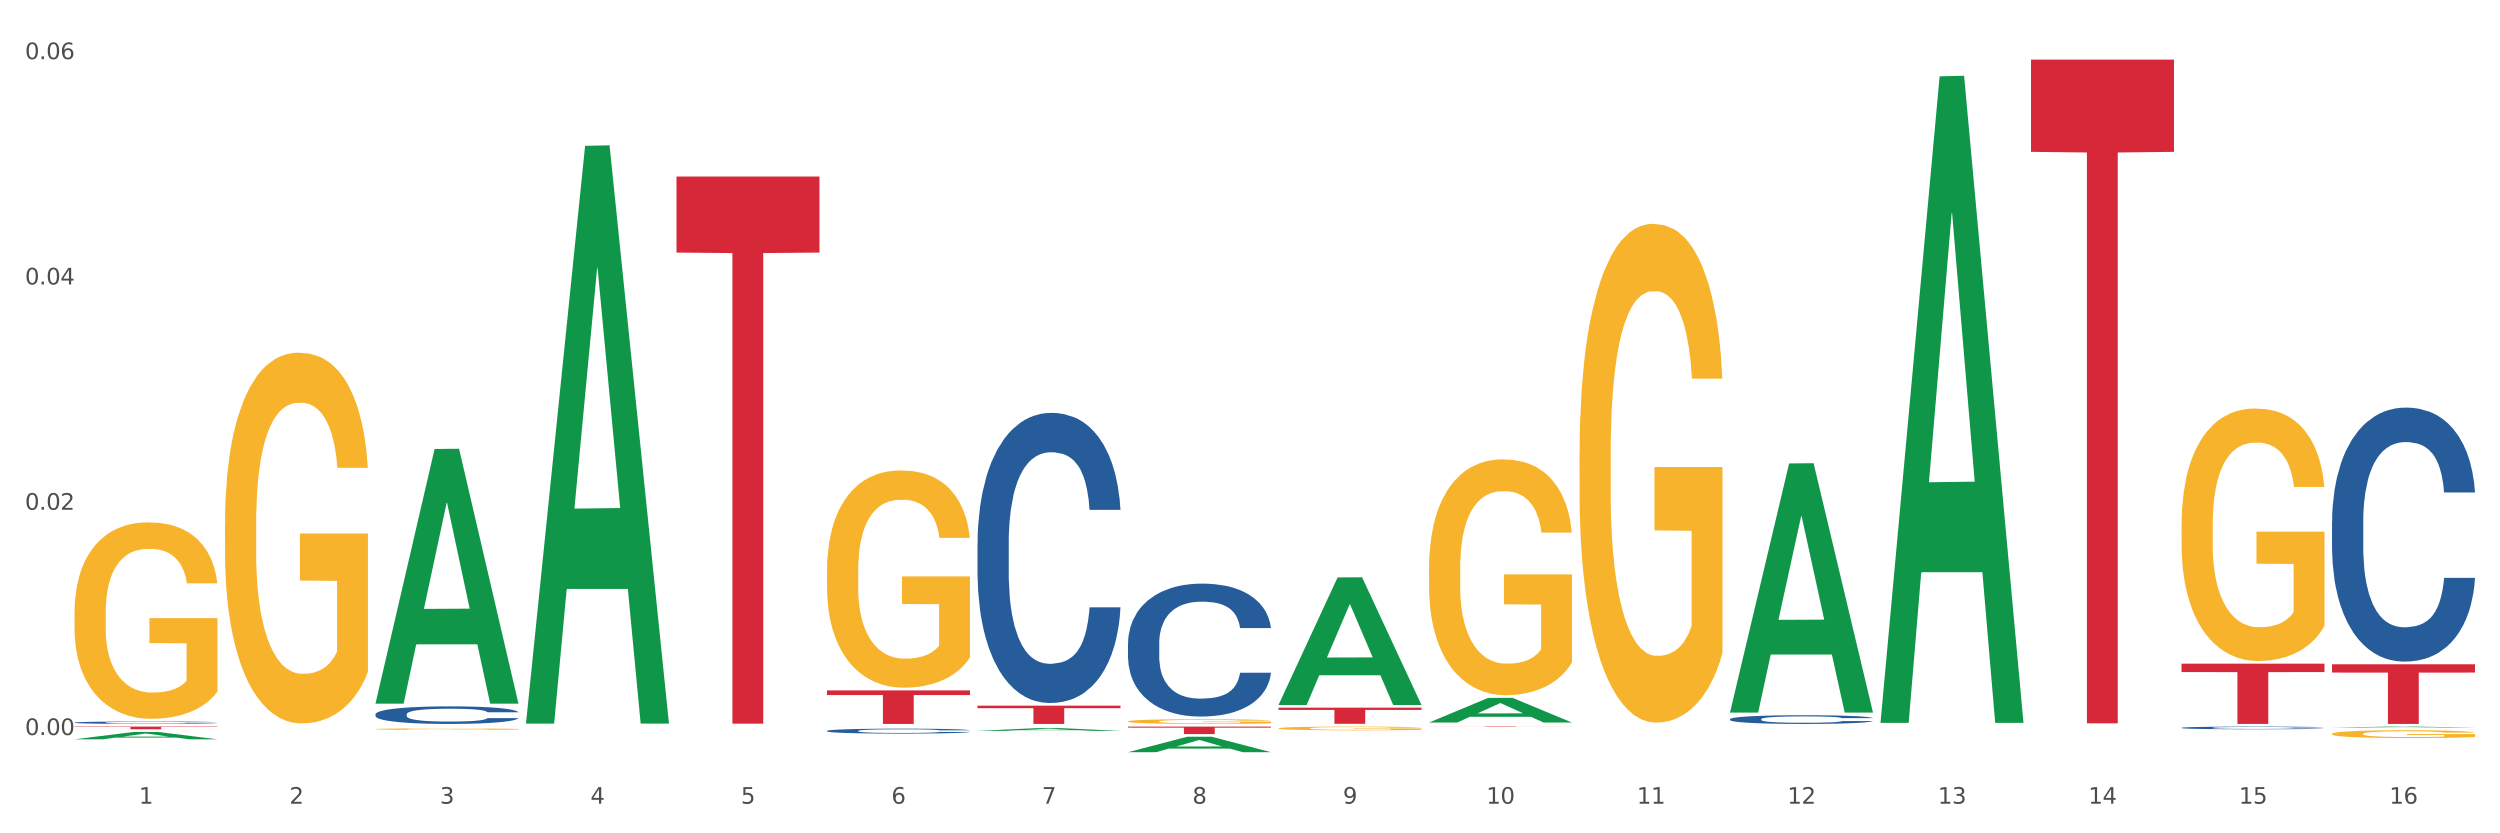
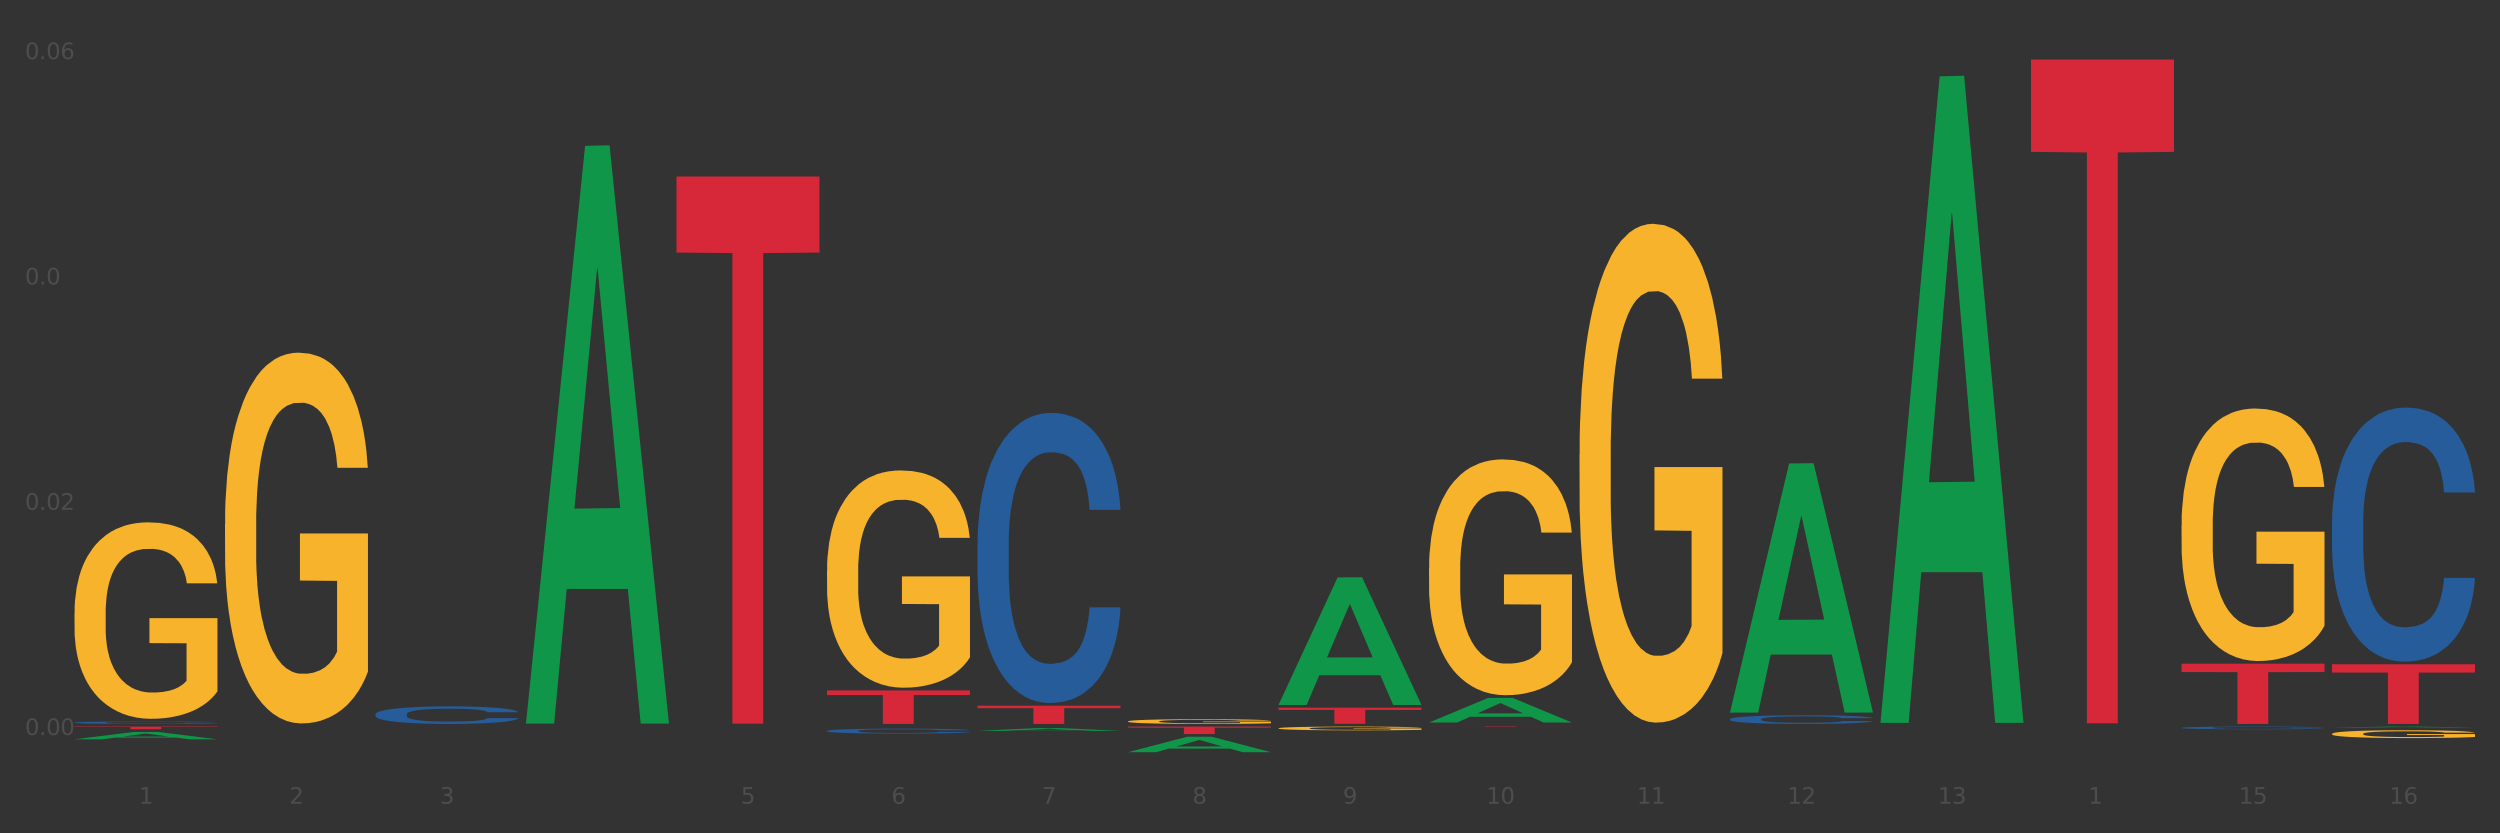
<svg xmlns="http://www.w3.org/2000/svg" xmlns:xlink="http://www.w3.org/1999/xlink" width="1080pt" height="360pt" viewBox="0 0 1080 360" version="1.1">
  <rect x="0" y="0" width="1080" height="360" fill="#333333" stroke="none" />
  <defs>
    <style type="text/css">*{stroke-linejoin: round; stroke-linecap: butt}</style>
  </defs>
  <g id="figure_1">
    <g id="patch_1">
-       <path d="M 0 360  L 1080 360  L 1080 0  L 0 0  z " style="fill: #ffffff; stroke: #ffffff; stroke-linejoin: miter" />
-     </g>
+       </g>
    <g id="axes_1">
      <g id="matplotlib.axis_1">
        <g id="xtick_1">
          <g id="text_1">
            <g style="fill: #4d4d4d" transform="translate(60.004 347.204) scale(0.096 -0.096)">
              <defs>
                <path id="DejaVuSans-31" d="M 794 531  L 1825 531  L 1825 4091  L 703 3866  L 703 4441  L 1819 4666  L 2450 4666  L 2450 531  L 3481 531  L 3481 0  L 794 0  L 794 531  z " transform="scale(0.016)" />
              </defs>
              <use xlink:href="#DejaVuSans-31" />
            </g>
          </g>
        </g>
        <g id="xtick_2">
          <g id="text_2">
            <g style="fill: #4d4d4d" transform="translate(125.021 347.204) scale(0.096 -0.096)">
              <defs>
                <path id="DejaVuSans-32" d="M 1228 531  L 3431 531  L 3431 0  L 469 0  L 469 531  Q 828 903 1448 1529  Q 2069 2156 2228 2338  Q 2531 2678 2651 2914  Q 2772 3150 2772 3378  Q 2772 3750 2511 3984  Q 2250 4219 1831 4219  Q 1534 4219 1204 4116  Q 875 4013 500 3803  L 500 4441  Q 881 4594 1212 4672  Q 1544 4750 1819 4750  Q 2544 4750 2975 4387  Q 3406 4025 3406 3419  Q 3406 3131 3298 2873  Q 3191 2616 2906 2266  Q 2828 2175 2409 1742  Q 1991 1309 1228 531  z " transform="scale(0.016)" />
              </defs>
              <use xlink:href="#DejaVuSans-32" />
            </g>
          </g>
        </g>
        <g id="xtick_3">
          <g id="text_3">
            <g style="fill: #4d4d4d" transform="translate(190.039 347.204) scale(0.096 -0.096)">
              <defs>
                <path id="DejaVuSans-33" d="M 2597 2516  Q 3050 2419 3304 2112  Q 3559 1806 3559 1356  Q 3559 666 3084 287  Q 2609 -91 1734 -91  Q 1441 -91 1130 -33  Q 819 25 488 141  L 488 750  Q 750 597 1062 519  Q 1375 441 1716 441  Q 2309 441 2620 675  Q 2931 909 2931 1356  Q 2931 1769 2642 2001  Q 2353 2234 1838 2234  L 1294 2234  L 1294 2753  L 1863 2753  Q 2328 2753 2575 2939  Q 2822 3125 2822 3475  Q 2822 3834 2567 4026  Q 2313 4219 1838 4219  Q 1578 4219 1281 4162  Q 984 4106 628 3988  L 628 4550  Q 988 4650 1302 4700  Q 1616 4750 1894 4750  Q 2613 4750 3031 4423  Q 3450 4097 3450 3541  Q 3450 3153 3228 2886  Q 3006 2619 2597 2516  z " transform="scale(0.016)" />
              </defs>
              <use xlink:href="#DejaVuSans-33" />
            </g>
          </g>
        </g>
        <g id="xtick_4">
          <g id="text_4">
            <g style="fill: #4d4d4d" transform="translate(255.056 347.204) scale(0.096 -0.096)">
              <defs>
-                 <path id="DejaVuSans-34" d="M 2419 4116  L 825 1625  L 2419 1625  L 2419 4116  z M 2253 4666  L 3047 4666  L 3047 1625  L 3713 1625  L 3713 1100  L 3047 1100  L 3047 0  L 2419 0  L 2419 1100  L 313 1100  L 313 1709  L 2253 4666  z " transform="scale(0.016)" />
-               </defs>
+                 </defs>
              <use xlink:href="#DejaVuSans-34" />
            </g>
          </g>
        </g>
        <g id="xtick_5">
          <g id="text_5">
            <g style="fill: #4d4d4d" transform="translate(320.073 347.204) scale(0.096 -0.096)">
              <defs>
                <path id="DejaVuSans-35" d="M 691 4666  L 3169 4666  L 3169 4134  L 1269 4134  L 1269 2991  Q 1406 3038 1543 3061  Q 1681 3084 1819 3084  Q 2600 3084 3056 2656  Q 3513 2228 3513 1497  Q 3513 744 3044 326  Q 2575 -91 1722 -91  Q 1428 -91 1123 -41  Q 819 9 494 109  L 494 744  Q 775 591 1075 516  Q 1375 441 1709 441  Q 2250 441 2565 725  Q 2881 1009 2881 1497  Q 2881 1984 2565 2268  Q 2250 2553 1709 2553  Q 1456 2553 1204 2497  Q 953 2441 691 2322  L 691 4666  z " transform="scale(0.016)" />
              </defs>
              <use xlink:href="#DejaVuSans-35" />
            </g>
          </g>
        </g>
        <g id="xtick_6">
          <g id="text_6">
            <g style="fill: #4d4d4d" transform="translate(385.09 347.204) scale(0.096 -0.096)">
              <defs>
                <path id="DejaVuSans-36" d="M 2113 2584  Q 1688 2584 1439 2293  Q 1191 2003 1191 1497  Q 1191 994 1439 701  Q 1688 409 2113 409  Q 2538 409 2786 701  Q 3034 994 3034 1497  Q 3034 2003 2786 2293  Q 2538 2584 2113 2584  z M 3366 4563  L 3366 3988  Q 3128 4100 2886 4159  Q 2644 4219 2406 4219  Q 1781 4219 1451 3797  Q 1122 3375 1075 2522  Q 1259 2794 1537 2939  Q 1816 3084 2150 3084  Q 2853 3084 3261 2657  Q 3669 2231 3669 1497  Q 3669 778 3244 343  Q 2819 -91 2113 -91  Q 1303 -91 875 529  Q 447 1150 447 2328  Q 447 3434 972 4092  Q 1497 4750 2381 4750  Q 2619 4750 2861 4703  Q 3103 4656 3366 4563  z " transform="scale(0.016)" />
              </defs>
              <use xlink:href="#DejaVuSans-36" />
            </g>
          </g>
        </g>
        <g id="xtick_7">
          <g id="text_7">
            <g style="fill: #4d4d4d" transform="translate(450.108 347.204) scale(0.096 -0.096)">
              <defs>
                <path id="DejaVuSans-37" d="M 525 4666  L 3525 4666  L 3525 4397  L 1831 0  L 1172 0  L 2766 4134  L 525 4134  L 525 4666  z " transform="scale(0.016)" />
              </defs>
              <use xlink:href="#DejaVuSans-37" />
            </g>
          </g>
        </g>
        <g id="xtick_8">
          <g id="text_8">
            <g style="fill: #4d4d4d" transform="translate(515.125 347.204) scale(0.096 -0.096)">
              <defs>
                <path id="DejaVuSans-38" d="M 2034 2216  Q 1584 2216 1326 1975  Q 1069 1734 1069 1313  Q 1069 891 1326 650  Q 1584 409 2034 409  Q 2484 409 2743 651  Q 3003 894 3003 1313  Q 3003 1734 2745 1975  Q 2488 2216 2034 2216  z M 1403 2484  Q 997 2584 770 2862  Q 544 3141 544 3541  Q 544 4100 942 4425  Q 1341 4750 2034 4750  Q 2731 4750 3128 4425  Q 3525 4100 3525 3541  Q 3525 3141 3298 2862  Q 3072 2584 2669 2484  Q 3125 2378 3379 2068  Q 3634 1759 3634 1313  Q 3634 634 3220 271  Q 2806 -91 2034 -91  Q 1263 -91 848 271  Q 434 634 434 1313  Q 434 1759 690 2068  Q 947 2378 1403 2484  z M 1172 3481  Q 1172 3119 1398 2916  Q 1625 2713 2034 2713  Q 2441 2713 2670 2916  Q 2900 3119 2900 3481  Q 2900 3844 2670 4047  Q 2441 4250 2034 4250  Q 1625 4250 1398 4047  Q 1172 3844 1172 3481  z " transform="scale(0.016)" />
              </defs>
              <use xlink:href="#DejaVuSans-38" />
            </g>
          </g>
        </g>
        <g id="xtick_9">
          <g id="text_9">
            <g style="fill: #4d4d4d" transform="translate(580.142 347.204) scale(0.096 -0.096)">
              <defs>
                <path id="DejaVuSans-39" d="M 703 97  L 703 672  Q 941 559 1184 500  Q 1428 441 1663 441  Q 2288 441 2617 861  Q 2947 1281 2994 2138  Q 2813 1869 2534 1725  Q 2256 1581 1919 1581  Q 1219 1581 811 2004  Q 403 2428 403 3163  Q 403 3881 828 4315  Q 1253 4750 1959 4750  Q 2769 4750 3195 4129  Q 3622 3509 3622 2328  Q 3622 1225 3098 567  Q 2575 -91 1691 -91  Q 1453 -91 1209 -44  Q 966 3 703 97  z M 1959 2075  Q 2384 2075 2632 2365  Q 2881 2656 2881 3163  Q 2881 3666 2632 3958  Q 2384 4250 1959 4250  Q 1534 4250 1286 3958  Q 1038 3666 1038 3163  Q 1038 2656 1286 2365  Q 1534 2075 1959 2075  z " transform="scale(0.016)" />
              </defs>
              <use xlink:href="#DejaVuSans-39" />
            </g>
          </g>
        </g>
        <g id="xtick_10">
          <g id="text_10">
            <g style="fill: #4d4d4d" transform="translate(642.105 347.204) scale(0.096 -0.096)">
              <defs>
                <path id="DejaVuSans-30" d="M 2034 4250  Q 1547 4250 1301 3770  Q 1056 3291 1056 2328  Q 1056 1369 1301 889  Q 1547 409 2034 409  Q 2525 409 2770 889  Q 3016 1369 3016 2328  Q 3016 3291 2770 3770  Q 2525 4250 2034 4250  z M 2034 4750  Q 2819 4750 3233 4129  Q 3647 3509 3647 2328  Q 3647 1150 3233 529  Q 2819 -91 2034 -91  Q 1250 -91 836 529  Q 422 1150 422 2328  Q 422 3509 836 4129  Q 1250 4750 2034 4750  z " transform="scale(0.016)" />
              </defs>
              <use xlink:href="#DejaVuSans-31" />
              <use xlink:href="#DejaVuSans-30" transform="translate(63.623 0)" />
            </g>
          </g>
        </g>
        <g id="xtick_11">
          <g id="text_11">
            <g style="fill: #4d4d4d" transform="translate(707.123 347.204) scale(0.096 -0.096)">
              <use xlink:href="#DejaVuSans-31" />
              <use xlink:href="#DejaVuSans-31" transform="translate(63.623 0)" />
            </g>
          </g>
        </g>
        <g id="xtick_12">
          <g id="text_12">
            <g style="fill: #4d4d4d" transform="translate(772.14 347.204) scale(0.096 -0.096)">
              <use xlink:href="#DejaVuSans-31" />
              <use xlink:href="#DejaVuSans-32" transform="translate(63.623 0)" />
            </g>
          </g>
        </g>
        <g id="xtick_13">
          <g id="text_13">
            <g style="fill: #4d4d4d" transform="translate(837.157 347.204) scale(0.096 -0.096)">
              <use xlink:href="#DejaVuSans-31" />
              <use xlink:href="#DejaVuSans-33" transform="translate(63.623 0)" />
            </g>
          </g>
        </g>
        <g id="xtick_14">
          <g id="text_14">
            <g style="fill: #4d4d4d" transform="translate(902.174 347.204) scale(0.096 -0.096)">
              <use xlink:href="#DejaVuSans-31" />
              <use xlink:href="#DejaVuSans-34" transform="translate(63.623 0)" />
            </g>
          </g>
        </g>
        <g id="xtick_15">
          <g id="text_15">
            <g style="fill: #4d4d4d" transform="translate(967.192 347.204) scale(0.096 -0.096)">
              <use xlink:href="#DejaVuSans-31" />
              <use xlink:href="#DejaVuSans-35" transform="translate(63.623 0)" />
            </g>
          </g>
        </g>
        <g id="xtick_16">
          <g id="text_16">
            <g style="fill: #4d4d4d" transform="translate(1032.209 347.204) scale(0.096 -0.096)">
              <use xlink:href="#DejaVuSans-31" />
              <use xlink:href="#DejaVuSans-36" transform="translate(63.623 0)" />
            </g>
          </g>
        </g>
        <g id="xtick_17" />
        <g id="xtick_18" />
        <g id="xtick_19" />
        <g id="xtick_20" />
        <g id="xtick_21" />
        <g id="xtick_22" />
        <g id="xtick_23" />
        <g id="xtick_24" />
        <g id="xtick_25" />
        <g id="xtick_26" />
        <g id="xtick_27" />
        <g id="xtick_28" />
        <g id="xtick_29" />
        <g id="xtick_30" />
        <g id="xtick_31" />
      </g>
      <g id="matplotlib.axis_2">
        <g id="ytick_1">
          <g id="text_17">
            <g style="fill: #4d4d4d" transform="translate(10.8 317.536) scale(0.096 -0.096)">
              <defs>
                <path id="DejaVuSans-2e" d="M 684 794  L 1344 794  L 1344 0  L 684 0  L 684 794  z " transform="scale(0.016)" />
              </defs>
              <use xlink:href="#DejaVuSans-30" />
              <use xlink:href="#DejaVuSans-2e" transform="translate(63.623 0)" />
              <use xlink:href="#DejaVuSans-30" transform="translate(95.41 0)" />
              <use xlink:href="#DejaVuSans-30" transform="translate(159.033 0)" />
            </g>
          </g>
        </g>
        <g id="ytick_2">
          <g id="text_18">
            <g style="fill: #4d4d4d" transform="translate(10.8 220.21) scale(0.096 -0.096)">
              <use xlink:href="#DejaVuSans-30" />
              <use xlink:href="#DejaVuSans-2e" transform="translate(63.623 0)" />
              <use xlink:href="#DejaVuSans-30" transform="translate(95.41 0)" />
              <use xlink:href="#DejaVuSans-32" transform="translate(159.033 0)" />
            </g>
          </g>
        </g>
        <g id="ytick_3">
          <g id="text_19">
            <g style="fill: #4d4d4d" transform="translate(10.8 122.884) scale(0.096 -0.096)">
              <use xlink:href="#DejaVuSans-30" />
              <use xlink:href="#DejaVuSans-2e" transform="translate(63.623 0)" />
              <use xlink:href="#DejaVuSans-30" transform="translate(95.41 0)" />
              <use xlink:href="#DejaVuSans-34" transform="translate(159.033 0)" />
            </g>
          </g>
        </g>
        <g id="ytick_4">
          <g id="text_20">
            <g style="fill: #4d4d4d" transform="translate(10.8 25.558) scale(0.096 -0.096)">
              <use xlink:href="#DejaVuSans-30" />
              <use xlink:href="#DejaVuSans-2e" transform="translate(63.623 0)" />
              <use xlink:href="#DejaVuSans-30" transform="translate(95.41 0)" />
              <use xlink:href="#DejaVuSans-36" transform="translate(159.033 0)" />
            </g>
          </g>
        </g>
        <g id="ytick_5" />
        <g id="ytick_6" />
        <g id="ytick_7" />
      </g>
      <g id="PolyCollection_1">
        <path d="M 32.175 319.378  L 32.239 319.375  L 57.709 316.208  L 68.28 316.205  L 93.941 319.384  L 81.715 319.384  L 76.176 318.644  L 49.877 318.644  L 49.686 318.656  L 44.337 319.384  L 32.175 319.384  L 32.175 319.378  L 53.188 318.202  L 72.864 318.199  L 63.122 316.883  L 62.995 316.877  L 62.867 316.886  L 53.125 318.199  L 53.188 318.202  L 32.175 319.378  z " clip-path="url(#p6b9491e9eb)" style="fill: #109648" />
        <path d="M 877.399 25.759  L 939.166 25.759  L 939.166 65.604  L 914.869 65.873  L 914.869 312.477  L 901.549 312.477  L 901.549 65.873  L 877.399 65.604  L 877.399 26.029  L 877.399 25.759  z " clip-path="url(#p6b9491e9eb)" style="fill: #d62839" />
        <path d="M 617.33 313.889  L 679.097 313.889  L 679.097 313.912  L 654.8 313.912  L 654.8 314.059  L 641.481 314.059  L 641.481 313.912  L 617.33 313.912  L 617.33 313.889  L 617.33 313.889  z " clip-path="url(#p6b9491e9eb)" style="fill: #d62839" />
        <path d="M 552.313 305.713  L 614.079 305.713  L 614.079 306.683  L 589.783 306.69  L 589.783 312.694  L 576.463 312.694  L 576.463 306.69  L 552.313 306.683  L 552.313 305.719  L 552.313 305.713  z " clip-path="url(#p6b9491e9eb)" style="fill: #d62839" />
        <path d="M 487.296 313.889  L 549.062 313.889  L 549.062 314.337  L 524.765 314.34  L 524.765 317.113  L 511.446 317.113  L 511.446 314.34  L 487.296 314.337  L 487.296 313.892  L 487.296 313.889  z " clip-path="url(#p6b9491e9eb)" style="fill: #d62839" />
        <path d="M 422.278 304.849  L 484.045 304.849  L 484.045 305.945  L 459.748 305.953  L 459.748 312.736  L 446.429 312.736  L 446.429 305.953  L 422.278 305.945  L 422.278 304.857  L 422.278 304.849  z " clip-path="url(#p6b9491e9eb)" style="fill: #d62839" />
        <path d="M 357.261 298.243  L 419.028 298.243  L 419.028 300.257  L 394.731 300.271  L 394.731 312.736  L 381.412 312.736  L 381.412 300.271  L 357.261 300.257  L 357.261 298.257  L 357.261 298.243  z " clip-path="url(#p6b9491e9eb)" style="fill: #d62839" />
        <path d="M 32.175 313.889  L 93.941 313.889  L 93.941 314.05  L 69.645 314.051  L 69.645 315.053  L 56.325 315.053  L 56.325 314.051  L 32.175 314.05  L 32.175 313.89  L 32.175 313.889  z " clip-path="url(#p6b9491e9eb)" style="fill: #d62839" />
        <path d="M 1007.434 317.029  L 1007.507 317.025  L 1007.507 316.914  L 1007.652 316.818  L 1008.382 316.587  L 1009.475 316.395  L 1010.278 316.293  L 1011.08 316.21  L 1012.028 316.126  L 1013.195 316.04  L 1015.309 315.913  L 1016.622 315.848  L 1018.226 315.78  L 1021.143 315.681  L 1023.258 315.625  L 1025.446 315.579  L 1029.019 315.523  L 1031.353 315.499  L 1033.832 315.48  L 1036.822 315.468  L 1039.083 315.465  L 1044.041 315.474  L 1048.271 315.502  L 1050.313 315.523  L 1052.938 315.561  L 1054.324 315.585  L 1056.584 315.635  L 1058.918 315.7  L 1060.522 315.755  L 1062.929 315.86  L 1064.752 315.965  L 1066.429 316.095  L 1067.304 316.185  L 1067.96 316.268  L 1068.544 316.364  L 1069.127 316.515  L 1056.001 316.515  L 1055.49 316.407  L 1054.688 316.305  L 1053.521 316.206  L 1052.5 316.145  L 1050.75 316.067  L 1049.146 316.018  L 1047.469 315.981  L 1045.427 315.95  L 1043.823 315.934  L 1041.562 315.922  L 1037.114 315.925  L 1034.124 315.95  L 1032.082 315.981  L 1030.769 316.009  L 1029.602 316.04  L 1028.29 316.083  L 1026.758 316.148  L 1025.665 316.206  L 1024.571 316.281  L 1023.696 316.355  L 1022.893 316.441  L 1022.237 316.534  L 1021.727 316.63  L 1021.289 316.747  L 1020.925 316.942  L 1020.925 317.365  L 1021.07 317.461  L 1021.435 317.588  L 1021.873 317.684  L 1022.602 317.798  L 1023.258 317.875  L 1024.498 317.987  L 1025.883 318.079  L 1026.977 318.138  L 1028.071 318.187  L 1029.967 318.255  L 1032.082 318.311  L 1033.905 318.345  L 1036.384 318.376  L 1038.062 318.388  L 1039.52 318.395  L 1043.093 318.395  L 1045.646 318.385  L 1048.49 318.364  L 1050.677 318.336  L 1052.5 318.302  L 1054.542 318.246  L 1055.855 318.194  L 1055.855 317.548  L 1039.812 317.545  L 1039.812 317.115  L 1069.2 317.115  L 1069.2 318.376  L 1067.96 318.441  L 1066.575 318.5  L 1065.116 318.552  L 1062.929 318.617  L 1060.303 318.679  L 1057.97 318.722  L 1055.49 318.759  L 1052.573 318.793  L 1048.781 318.824  L 1046.448 318.836  L 1043.531 318.846  L 1040.103 318.849  L 1037.114 318.843  L 1034.197 318.827  L 1031.134 318.799  L 1028.144 318.759  L 1025.883 318.719  L 1023.623 318.67  L 1021.216 318.605  L 1019.32 318.543  L 1017.862 318.487  L 1016.257 318.416  L 1014.507 318.323  L 1013.195 318.24  L 1012.028 318.153  L 1010.788 318.042  L 1009.913 317.946  L 1009.038 317.826  L 1008.527 317.736  L 1007.944 317.597  L 1007.507 317.402  L 1007.434 317.029  z " clip-path="url(#p6b9491e9eb)" style="fill: #f7b32b" />
        <path d="M 942.416 226.883  L 942.489 226.784  L 942.489 223.197  L 942.635 220.109  L 943.364 212.637  L 944.458 206.46  L 945.26 203.172  L 946.063 200.482  L 947.011 197.792  L 948.177 195.003  L 950.292 190.918  L 951.605 188.826  L 953.209 186.634  L 956.126 183.446  L 958.241 181.652  L 960.429 180.158  L 964.002 178.365  L 966.335 177.568  L 968.815 176.97  L 971.805 176.571  L 974.065 176.472  L 979.024 176.771  L 983.254 177.667  L 985.296 178.365  L 987.921 179.56  L 989.306 180.357  L 991.567 181.951  L 993.901 184.044  L 995.505 185.837  L 997.911 189.224  L 999.734 192.611  L 1001.412 196.796  L 1002.287 199.685  L 1002.943 202.375  L 1003.526 205.463  L 1004.11 210.345  L 990.984 210.345  L 990.473 206.858  L 989.671 203.571  L 988.504 200.382  L 987.483 198.39  L 985.733 195.899  L 984.129 194.305  L 982.451 193.11  L 980.41 192.113  L 978.805 191.615  L 976.545 191.217  L 972.096 191.316  L 969.106 192.113  L 967.065 193.11  L 965.752 194.006  L 964.585 195.003  L 963.273 196.397  L 961.741 198.49  L 960.647 200.382  L 959.553 202.774  L 958.678 205.165  L 957.876 207.954  L 957.22 210.943  L 956.709 214.031  L 956.272 217.817  L 955.907 224.094  L 955.907 237.743  L 956.053 240.831  L 956.418 244.916  L 956.855 248.004  L 957.585 251.691  L 958.241 254.181  L 959.481 257.768  L 960.866 260.757  L 961.96 262.65  L 963.054 264.244  L 964.95 266.435  L 967.065 268.229  L 968.888 269.325  L 971.367 270.321  L 973.044 270.719  L 974.503 270.919  L 978.076 270.919  L 980.628 270.62  L 983.472 269.922  L 985.66 269.026  L 987.483 267.93  L 989.525 266.137  L 990.838 264.443  L 990.838 243.621  L 974.795 243.521  L 974.795 229.673  L 1004.183 229.673  L 1004.183 270.321  L 1002.943 272.413  L 1001.558 274.306  L 1000.099 276  L 997.911 278.092  L 995.286 280.084  L 992.953 281.479  L 990.473 282.675  L 987.556 283.771  L 983.764 284.767  L 981.431 285.165  L 978.514 285.464  L 975.086 285.564  L 972.096 285.365  L 969.179 284.867  L 966.117 283.97  L 963.127 282.675  L 960.866 281.38  L 958.605 279.786  L 956.199 277.693  L 954.303 275.701  L 952.844 273.908  L 951.24 271.616  L 949.49 268.627  L 948.177 265.937  L 947.011 263.148  L 945.771 259.561  L 944.896 256.473  L 944.021 252.587  L 943.51 249.698  L 942.927 245.215  L 942.489 238.938  L 942.416 226.883  z " clip-path="url(#p6b9491e9eb)" style="fill: #f7b32b" />
        <path d="M 682.347 196.259  L 682.42 196.063  L 682.42 188.978  L 682.566 182.877  L 683.295 168.116  L 684.389 155.915  L 685.191 149.42  L 685.994 144.106  L 686.942 138.793  L 688.108 133.282  L 690.223 125.213  L 691.536 121.08  L 693.14 116.751  L 696.057 110.453  L 698.172 106.91  L 700.36 103.958  L 703.933 100.416  L 706.266 98.842  L 708.746 97.661  L 711.736 96.873  L 713.996 96.677  L 718.955 97.267  L 723.185 99.038  L 725.227 100.416  L 727.852 102.778  L 729.237 104.352  L 731.498 107.501  L 733.832 111.634  L 735.436 115.176  L 737.842 121.868  L 739.665 128.559  L 741.343 136.825  L 742.218 142.532  L 742.874 147.846  L 743.457 153.947  L 744.041 163.59  L 730.915 163.59  L 730.404 156.702  L 729.602 150.207  L 728.435 143.91  L 727.414 139.974  L 725.664 135.053  L 724.06 131.905  L 722.383 129.543  L 720.341 127.575  L 718.736 126.591  L 716.476 125.804  L 712.027 126  L 709.037 127.575  L 706.996 129.543  L 705.683 131.314  L 704.516 133.282  L 703.204 136.037  L 701.672 140.17  L 700.578 143.91  L 699.484 148.633  L 698.609 153.356  L 697.807 158.867  L 697.151 164.771  L 696.64 170.872  L 696.203 178.35  L 695.838 190.749  L 695.838 217.711  L 695.984 223.812  L 696.349 231.881  L 696.786 237.982  L 697.516 245.264  L 698.172 250.184  L 699.412 257.269  L 700.797 263.173  L 701.891 266.912  L 702.985 270.061  L 704.881 274.39  L 706.996 277.933  L 708.819 280.098  L 711.298 282.066  L 712.975 282.853  L 714.434 283.247  L 718.007 283.247  L 720.559 282.656  L 723.403 281.279  L 725.591 279.507  L 727.414 277.343  L 729.456 273.8  L 730.769 270.454  L 730.769 229.322  L 714.726 229.126  L 714.726 201.77  L 744.114 201.77  L 744.114 282.066  L 742.874 286.199  L 741.489 289.938  L 740.03 293.284  L 737.842 297.416  L 735.217 301.353  L 732.884 304.108  L 730.404 306.469  L 727.487 308.634  L 723.695 310.602  L 721.362 311.39  L 718.445 311.98  L 715.017 312.177  L 712.027 311.783  L 709.11 310.799  L 706.048 309.028  L 703.058 306.469  L 700.797 303.911  L 698.536 300.762  L 696.13 296.629  L 694.234 292.693  L 692.776 289.151  L 691.171 284.624  L 689.421 278.72  L 688.108 273.406  L 686.942 267.896  L 685.702 260.811  L 684.827 254.71  L 683.952 247.035  L 683.441 241.327  L 682.858 232.471  L 682.42 220.073  L 682.347 196.259  z " clip-path="url(#p6b9491e9eb)" style="fill: #f7b32b" />
        <path d="M 617.33 245.534  L 617.403 245.441  L 617.403 242.092  L 617.549 239.208  L 618.278 232.23  L 619.372 226.462  L 620.174 223.392  L 620.976 220.881  L 621.924 218.369  L 623.091 215.764  L 625.206 211.949  L 626.519 209.996  L 628.123 207.949  L 631.04 204.972  L 633.155 203.297  L 635.342 201.902  L 638.916 200.227  L 641.249 199.483  L 643.729 198.925  L 646.718 198.553  L 648.979 198.46  L 653.938 198.739  L 658.167 199.576  L 660.209 200.227  L 662.835 201.344  L 664.22 202.088  L 666.481 203.576  L 668.814 205.53  L 670.419 207.205  L 672.825 210.368  L 674.648 213.531  L 676.325 217.438  L 677.201 220.136  L 677.857 222.648  L 678.44 225.532  L 679.024 230.091  L 665.897 230.091  L 665.387 226.835  L 664.585 223.765  L 663.418 220.787  L 662.397 218.927  L 660.647 216.601  L 659.043 215.113  L 657.365 213.996  L 655.323 213.066  L 653.719 212.601  L 651.458 212.229  L 647.01 212.322  L 644.02 213.066  L 641.978 213.996  L 640.666 214.833  L 639.499 215.764  L 638.186 217.066  L 636.655 219.02  L 635.561 220.787  L 634.467 223.02  L 633.592 225.253  L 632.79 227.858  L 632.134 230.649  L 631.623 233.533  L 631.186 237.068  L 630.821 242.929  L 630.821 255.675  L 630.967 258.559  L 631.332 262.373  L 631.769 265.257  L 632.498 268.699  L 633.155 271.025  L 634.394 274.374  L 635.78 277.165  L 636.874 278.933  L 637.968 280.421  L 639.864 282.468  L 641.978 284.143  L 643.801 285.166  L 646.281 286.096  L 647.958 286.468  L 649.417 286.654  L 652.99 286.654  L 655.542 286.375  L 658.386 285.724  L 660.574 284.887  L 662.397 283.863  L 664.439 282.189  L 665.752 280.607  L 665.752 261.164  L 649.708 261.071  L 649.708 248.139  L 679.097 248.139  L 679.097 286.096  L 677.857 288.05  L 676.471 289.818  L 675.013 291.399  L 672.825 293.353  L 670.2 295.213  L 667.866 296.516  L 665.387 297.632  L 662.47 298.656  L 658.678 299.586  L 656.344 299.958  L 653.427 300.237  L 650 300.33  L 647.01 300.144  L 644.093 299.679  L 641.03 298.842  L 638.041 297.632  L 635.78 296.423  L 633.519 294.934  L 631.113 292.981  L 629.217 291.12  L 627.758 289.445  L 626.154 287.306  L 624.404 284.515  L 623.091 282.003  L 621.924 279.398  L 620.685 276.049  L 619.81 273.165  L 618.934 269.536  L 618.424 266.839  L 617.841 262.652  L 617.403 256.791  L 617.33 245.534  z " clip-path="url(#p6b9491e9eb)" style="fill: #f7b32b" />
        <path d="M 552.313 314.633  L 552.386 314.631  L 552.386 314.578  L 552.532 314.533  L 553.261 314.422  L 554.355 314.331  L 555.157 314.283  L 555.959 314.243  L 556.907 314.203  L 558.074 314.162  L 560.189 314.102  L 561.501 314.071  L 563.106 314.039  L 566.023 313.992  L 568.137 313.965  L 570.325 313.943  L 573.898 313.917  L 576.232 313.905  L 578.711 313.896  L 581.701 313.89  L 583.962 313.889  L 588.921 313.893  L 593.15 313.906  L 595.192 313.917  L 597.817 313.934  L 599.203 313.946  L 601.464 313.969  L 603.797 314  L 605.401 314.027  L 607.808 314.077  L 609.631 314.127  L 611.308 314.189  L 612.183 314.231  L 612.84 314.271  L 613.423 314.317  L 614.006 314.389  L 600.88 314.389  L 600.37 314.337  L 599.567 314.289  L 598.401 314.242  L 597.38 314.212  L 595.63 314.175  L 594.025 314.152  L 592.348 314.134  L 590.306 314.119  L 588.702 314.112  L 586.441 314.106  L 581.993 314.108  L 579.003 314.119  L 576.961 314.134  L 575.649 314.147  L 574.482 314.162  L 573.169 314.183  L 571.638 314.214  L 570.544 314.242  L 569.45 314.277  L 568.575 314.312  L 567.773 314.353  L 567.116 314.397  L 566.606 314.443  L 566.168 314.499  L 565.804 314.591  L 565.804 314.793  L 565.95 314.839  L 566.314 314.899  L 566.752 314.944  L 567.481 314.999  L 568.137 315.036  L 569.377 315.088  L 570.763 315.133  L 571.856 315.161  L 572.95 315.184  L 574.846 315.216  L 576.961 315.243  L 578.784 315.259  L 581.264 315.274  L 582.941 315.28  L 584.399 315.283  L 587.973 315.283  L 590.525 315.278  L 593.369 315.268  L 595.557 315.255  L 597.38 315.238  L 599.422 315.212  L 600.734 315.187  L 600.734 314.88  L 584.691 314.878  L 584.691 314.674  L 614.079 314.674  L 614.079 315.274  L 612.84 315.305  L 611.454 315.333  L 609.996 315.358  L 607.808 315.388  L 605.183 315.418  L 602.849 315.438  L 600.37 315.456  L 597.453 315.472  L 593.661 315.487  L 591.327 315.493  L 588.41 315.497  L 584.983 315.499  L 581.993 315.496  L 579.076 315.488  L 576.013 315.475  L 573.023 315.456  L 570.763 315.437  L 568.502 315.413  L 566.096 315.383  L 564.199 315.353  L 562.741 315.327  L 561.137 315.293  L 559.387 315.249  L 558.074 315.209  L 556.907 315.168  L 555.667 315.115  L 554.792 315.069  L 553.917 315.012  L 553.407 314.969  L 552.823 314.903  L 552.386 314.811  L 552.313 314.633  z " clip-path="url(#p6b9491e9eb)" style="fill: #f7b32b" />
        <path d="M 487.296 311.643  L 487.369 311.641  L 487.369 311.574  L 487.514 311.516  L 488.244 311.377  L 489.338 311.262  L 490.14 311.201  L 490.942 311.151  L 491.89 311.101  L 493.057 311.049  L 495.171 310.973  L 496.484 310.934  L 498.088 310.893  L 501.005 310.833  L 503.12 310.8  L 505.308 310.772  L 508.881 310.739  L 511.215 310.724  L 513.694 310.713  L 516.684 310.705  L 518.945 310.703  L 523.903 310.709  L 528.133 310.726  L 530.175 310.739  L 532.8 310.761  L 534.186 310.776  L 536.446 310.806  L 538.78 310.844  L 540.384 310.878  L 542.791 310.941  L 544.614 311.004  L 546.291 311.082  L 547.166 311.136  L 547.822 311.186  L 548.406 311.244  L 548.989 311.335  L 535.863 311.335  L 535.352 311.27  L 534.55 311.208  L 533.383 311.149  L 532.363 311.112  L 530.612 311.065  L 529.008 311.036  L 527.331 311.013  L 525.289 310.995  L 523.685 310.986  L 521.424 310.978  L 516.976 310.98  L 513.986 310.995  L 511.944 311.013  L 510.631 311.03  L 509.464 311.049  L 508.152 311.075  L 506.62 311.114  L 505.527 311.149  L 504.433 311.193  L 503.558 311.238  L 502.756 311.29  L 502.099 311.346  L 501.589 311.403  L 501.151 311.474  L 500.787 311.591  L 500.787 311.845  L 500.932 311.903  L 501.297 311.979  L 501.735 312.036  L 502.464 312.105  L 503.12 312.151  L 504.36 312.218  L 505.745 312.274  L 506.839 312.309  L 507.933 312.339  L 509.829 312.38  L 511.944 312.413  L 513.767 312.434  L 516.246 312.452  L 517.924 312.459  L 519.382 312.463  L 522.955 312.463  L 525.508 312.458  L 528.352 312.445  L 530.539 312.428  L 532.363 312.408  L 534.404 312.374  L 535.717 312.343  L 535.717 311.955  L 519.674 311.953  L 519.674 311.695  L 549.062 311.695  L 549.062 312.452  L 547.822 312.491  L 546.437 312.526  L 544.978 312.558  L 542.791 312.597  L 540.165 312.634  L 537.832 312.66  L 535.352 312.682  L 532.435 312.703  L 528.643 312.721  L 526.31 312.729  L 523.393 312.734  L 519.966 312.736  L 516.976 312.732  L 514.059 312.723  L 510.996 312.706  L 508.006 312.682  L 505.745 312.658  L 503.485 312.628  L 501.078 312.589  L 499.182 312.552  L 497.724 312.519  L 496.119 312.476  L 494.369 312.421  L 493.057 312.37  L 491.89 312.318  L 490.65 312.252  L 489.775 312.194  L 488.9 312.122  L 488.39 312.068  L 487.806 311.984  L 487.369 311.867  L 487.296 311.643  z " clip-path="url(#p6b9491e9eb)" style="fill: #f7b32b" />
        <path d="M 357.261 246.6  L 357.334 246.514  L 357.334 243.428  L 357.48 240.771  L 358.209 234.342  L 359.303 229.027  L 360.105 226.198  L 360.907 223.883  L 361.855 221.569  L 363.022 219.169  L 365.137 215.654  L 366.45 213.854  L 368.054 211.968  L 370.971 209.225  L 373.086 207.682  L 375.273 206.396  L 378.847 204.853  L 381.18 204.167  L 383.66 203.653  L 386.649 203.31  L 388.91 203.224  L 393.869 203.481  L 398.098 204.253  L 400.14 204.853  L 402.766 205.881  L 404.151 206.567  L 406.412 207.939  L 408.745 209.739  L 410.35 211.282  L 412.756 214.197  L 414.579 217.111  L 416.256 220.712  L 417.132 223.198  L 417.788 225.512  L 418.371 228.169  L 418.955 232.37  L 405.828 232.37  L 405.318 229.37  L 404.516 226.541  L 403.349 223.798  L 402.328 222.083  L 400.578 219.94  L 398.974 218.568  L 397.296 217.54  L 395.254 216.683  L 393.65 216.254  L 391.39 215.911  L 386.941 215.997  L 383.951 216.683  L 381.909 217.54  L 380.597 218.311  L 379.43 219.169  L 378.117 220.369  L 376.586 222.169  L 375.492 223.798  L 374.398 225.855  L 373.523 227.912  L 372.721 230.313  L 372.065 232.884  L 371.554 235.542  L 371.117 238.799  L 370.752 244.2  L 370.752 255.944  L 370.898 258.601  L 371.263 262.116  L 371.7 264.773  L 372.429 267.945  L 373.086 270.088  L 374.325 273.174  L 375.711 275.746  L 376.805 277.375  L 377.899 278.746  L 379.795 280.632  L 381.909 282.175  L 383.733 283.118  L 386.212 283.975  L 387.889 284.318  L 389.348 284.49  L 392.921 284.49  L 395.473 284.232  L 398.317 283.632  L 400.505 282.861  L 402.328 281.918  L 404.37 280.375  L 405.683 278.918  L 405.683 261.001  L 389.639 260.916  L 389.639 249  L 419.028 249  L 419.028 283.975  L 417.788 285.775  L 416.402 287.404  L 414.944 288.861  L 412.756 290.662  L 410.131 292.376  L 407.797 293.576  L 405.318 294.605  L 402.401 295.548  L 398.609 296.405  L 396.275 296.748  L 393.358 297.005  L 389.931 297.091  L 386.941 296.919  L 384.024 296.491  L 380.961 295.719  L 377.972 294.605  L 375.711 293.49  L 373.45 292.119  L 371.044 290.319  L 369.148 288.604  L 367.689 287.061  L 366.085 285.09  L 364.335 282.518  L 363.022 280.203  L 361.855 277.803  L 360.616 274.717  L 359.741 272.06  L 358.866 268.716  L 358.355 266.231  L 357.772 262.373  L 357.334 256.972  L 357.261 246.6  z " clip-path="url(#p6b9491e9eb)" style="fill: #f7b32b" />
-         <path d="M 162.209 314.967  L 162.282 314.967  L 162.282 314.945  L 162.428 314.927  L 163.157 314.882  L 164.251 314.845  L 165.054 314.825  L 165.856 314.809  L 166.804 314.793  L 167.97 314.776  L 170.085 314.752  L 171.398 314.739  L 173.002 314.726  L 175.919 314.707  L 178.034 314.696  L 180.222 314.688  L 183.795 314.677  L 186.128 314.672  L 188.608 314.668  L 191.598 314.666  L 193.858 314.665  L 198.817 314.667  L 203.047 314.673  L 205.089 314.677  L 207.714 314.684  L 209.099 314.689  L 211.36 314.698  L 213.694 314.711  L 215.298 314.721  L 217.704 314.742  L 219.528 314.762  L 221.205 314.787  L 222.08 314.804  L 222.736 314.82  L 223.32 314.839  L 223.903 314.868  L 210.777 314.868  L 210.266 314.847  L 209.464 314.828  L 208.297 314.809  L 207.276 314.797  L 205.526 314.782  L 203.922 314.772  L 202.245 314.765  L 200.203 314.759  L 198.598 314.756  L 196.338 314.754  L 191.889 314.754  L 188.9 314.759  L 186.858 314.765  L 185.545 314.77  L 184.378 314.776  L 183.066 314.785  L 181.534 314.797  L 180.44 314.809  L 179.347 314.823  L 178.471 314.837  L 177.669 314.854  L 177.013 314.872  L 176.503 314.89  L 176.065 314.913  L 175.7 314.95  L 175.7 315.032  L 175.846 315.051  L 176.211 315.075  L 176.648 315.093  L 177.378 315.116  L 178.034 315.13  L 179.274 315.152  L 180.659 315.17  L 181.753 315.181  L 182.847 315.191  L 184.743 315.204  L 186.858 315.215  L 188.681 315.221  L 191.16 315.227  L 192.837 315.229  L 194.296 315.231  L 197.869 315.231  L 200.422 315.229  L 203.266 315.225  L 205.453 315.219  L 207.276 315.213  L 209.318 315.202  L 210.631 315.192  L 210.631 315.067  L 194.588 315.067  L 194.588 314.984  L 223.976 314.984  L 223.976 315.227  L 222.736 315.24  L 221.351 315.251  L 219.892 315.261  L 217.704 315.274  L 215.079 315.285  L 212.746 315.294  L 210.266 315.301  L 207.349 315.308  L 203.557 315.313  L 201.224 315.316  L 198.307 315.318  L 194.879 315.318  L 191.889 315.317  L 188.972 315.314  L 185.91 315.309  L 182.92 315.301  L 180.659 315.293  L 178.399 315.284  L 175.992 315.271  L 174.096 315.259  L 172.638 315.248  L 171.033 315.235  L 169.283 315.217  L 167.97 315.201  L 166.804 315.184  L 165.564 315.163  L 164.689 315.144  L 163.814 315.121  L 163.303 315.104  L 162.72 315.077  L 162.282 315.039  L 162.209 314.967  z " clip-path="url(#p6b9491e9eb)" style="fill: #f7b32b" />
        <path d="M 97.192 226.366  L 97.265 226.22  L 97.265 220.953  L 97.411 216.419  L 98.14 205.447  L 99.234 196.377  L 100.036 191.55  L 100.838 187.6  L 101.786 183.65  L 102.953 179.554  L 105.068 173.556  L 106.381 170.484  L 107.985 167.266  L 110.902 162.584  L 113.017 159.951  L 115.204 157.757  L 118.778 155.124  L 121.111 153.953  L 123.591 153.076  L 126.58 152.491  L 128.841 152.344  L 133.8 152.783  L 138.03 154.1  L 140.071 155.124  L 142.697 156.879  L 144.082 158.049  L 146.343 160.39  L 148.676 163.462  L 150.281 166.095  L 152.687 171.069  L 154.51 176.043  L 156.188 182.187  L 157.063 186.429  L 157.719 190.379  L 158.302 194.914  L 158.886 202.082  L 145.759 202.082  L 145.249 196.962  L 144.447 192.135  L 143.28 187.453  L 142.259 184.528  L 140.509 180.87  L 138.905 178.53  L 137.227 176.774  L 135.185 175.312  L 133.581 174.58  L 131.321 173.995  L 126.872 174.141  L 123.882 175.312  L 121.84 176.774  L 120.528 178.091  L 119.361 179.554  L 118.048 181.602  L 116.517 184.674  L 115.423 187.453  L 114.329 190.964  L 113.454 194.475  L 112.652 198.571  L 111.996 202.96  L 111.485 207.495  L 111.048 213.054  L 110.683 222.27  L 110.683 242.312  L 110.829 246.846  L 111.194 252.844  L 111.631 257.379  L 112.36 262.792  L 113.017 266.449  L 114.256 271.715  L 115.642 276.104  L 116.736 278.884  L 117.83 281.224  L 119.726 284.443  L 121.84 287.076  L 123.664 288.685  L 126.143 290.148  L 127.82 290.733  L 129.279 291.026  L 132.852 291.026  L 135.404 290.587  L 138.248 289.563  L 140.436 288.246  L 142.259 286.637  L 144.301 284.004  L 145.614 281.517  L 145.614 250.943  L 129.57 250.796  L 129.57 230.462  L 158.959 230.462  L 158.959 290.148  L 157.719 293.22  L 156.333 295.999  L 154.875 298.486  L 152.687 301.558  L 150.062 304.484  L 147.728 306.532  L 145.249 308.288  L 142.332 309.897  L 138.54 311.36  L 136.206 311.945  L 133.289 312.384  L 129.862 312.53  L 126.872 312.237  L 123.955 311.506  L 120.892 310.189  L 117.903 308.288  L 115.642 306.386  L 113.381 304.045  L 110.975 300.973  L 109.079 298.047  L 107.62 295.414  L 106.016 292.05  L 104.266 287.661  L 102.953 283.711  L 101.786 279.615  L 100.547 274.349  L 99.672 269.814  L 98.797 264.108  L 98.286 259.866  L 97.703 253.283  L 97.265 244.067  L 97.192 226.366  z " clip-path="url(#p6b9491e9eb)" style="fill: #f7b32b" />
        <path d="M 32.175 264.873  L 32.248 264.796  L 32.248 262.005  L 32.394 259.603  L 33.123 253.789  L 34.217 248.984  L 35.019 246.426  L 35.821 244.333  L 36.769 242.241  L 37.936 240.07  L 40.051 236.893  L 41.363 235.265  L 42.968 233.56  L 45.885 231.079  L 47.999 229.684  L 50.187 228.522  L 53.76 227.126  L 56.094 226.506  L 58.573 226.041  L 61.563 225.731  L 63.824 225.654  L 68.783 225.886  L 73.012 226.584  L 75.054 227.126  L 77.679 228.057  L 79.065 228.677  L 81.326 229.917  L 83.659 231.544  L 85.263 232.94  L 87.67 235.575  L 89.493 238.21  L 91.17 241.466  L 92.045 243.713  L 92.702 245.806  L 93.285 248.209  L 93.868 252.007  L 80.742 252.007  L 80.232 249.294  L 79.43 246.736  L 78.263 244.256  L 77.242 242.706  L 75.492 240.768  L 73.887 239.528  L 72.21 238.598  L 70.168 237.823  L 68.564 237.435  L 66.303 237.125  L 61.855 237.203  L 58.865 237.823  L 56.823 238.598  L 55.511 239.295  L 54.344 240.07  L 53.031 241.156  L 51.5 242.783  L 50.406 244.256  L 49.312 246.116  L 48.437 247.976  L 47.635 250.147  L 46.979 252.472  L 46.468 254.875  L 46.031 257.82  L 45.666 262.703  L 45.666 273.322  L 45.812 275.724  L 46.176 278.902  L 46.614 281.305  L 47.343 284.173  L 47.999 286.111  L 49.239 288.901  L 50.625 291.226  L 51.719 292.699  L 52.812 293.939  L 54.708 295.644  L 56.823 297.039  L 58.646 297.892  L 61.126 298.667  L 62.803 298.977  L 64.261 299.132  L 67.835 299.132  L 70.387 298.9  L 73.231 298.357  L 75.419 297.659  L 77.242 296.807  L 79.284 295.412  L 80.596 294.094  L 80.596 277.895  L 64.553 277.817  L 64.553 267.043  L 93.941 267.043  L 93.941 298.667  L 92.702 300.295  L 91.316 301.767  L 89.858 303.085  L 87.67 304.713  L 85.045 306.263  L 82.711 307.348  L 80.232 308.278  L 77.315 309.131  L 73.523 309.906  L 71.189 310.216  L 68.272 310.448  L 64.845 310.526  L 61.855 310.371  L 58.938 309.983  L 55.875 309.286  L 52.885 308.278  L 50.625 307.271  L 48.364 306.03  L 45.958 304.403  L 44.062 302.853  L 42.603 301.457  L 40.999 299.675  L 39.249 297.349  L 37.936 295.257  L 36.769 293.086  L 35.529 290.296  L 34.654 287.893  L 33.779 284.87  L 33.269 282.623  L 32.685 279.135  L 32.248 274.252  L 32.175 264.873  z " clip-path="url(#p6b9491e9eb)" style="fill: #f7b32b" />
        <path d="M 32.175 312.154  L 32.248 312.153  L 32.248 312.126  L 32.467 312.089  L 33.27 312.021  L 34.292 311.97  L 36.045 311.91  L 36.994 311.885  L 38.235 311.857  L 40.79 311.812  L 43.711 311.773  L 45.755 311.752  L 47.288 311.738  L 50.72 311.714  L 52.691 311.704  L 54.735 311.695  L 56.487 311.689  L 59.408 311.682  L 61.744 311.679  L 64.445 311.678  L 66.709 311.679  L 69.702 311.683  L 74.083 311.695  L 75.762 311.702  L 78.025 311.713  L 80.362 311.729  L 82.26 311.744  L 84.45 311.766  L 86.713 311.795  L 88.904 311.832  L 90.437 311.866  L 91.678 311.902  L 92.773 311.945  L 93.576 311.992  L 93.941 312.032  L 80.581 312.032  L 80.216 311.996  L 79.485 311.958  L 78.755 311.931  L 77.952 311.91  L 76.711 311.886  L 75.616 311.871  L 73.791 311.852  L 72.111 311.841  L 70.724 311.834  L 69.045 311.828  L 65.468 311.822  L 62.912 311.822  L 61.306 311.824  L 59.335 311.829  L 57.655 311.836  L 55.684 311.847  L 54.151 311.86  L 52.618 311.876  L 51.742 311.888  L 50.427 311.909  L 49.551 311.927  L 48.383 311.957  L 47.726 311.978  L 46.558 312.033  L 46.047 312.073  L 45.828 312.101  L 45.682 312.132  L 45.682 312.283  L 46.12 312.351  L 46.485 312.38  L 47.069 312.413  L 48.164 312.455  L 49.77 312.497  L 51.45 312.526  L 52.837 312.545  L 54.151 312.558  L 55.465 312.569  L 57.071 312.579  L 58.386 312.584  L 60.357 312.59  L 62.693 312.593  L 64.518 312.593  L 68.242 312.588  L 69.921 312.583  L 71.527 312.577  L 73.28 312.566  L 74.667 312.555  L 75.47 312.546  L 76.784 312.527  L 77.806 312.508  L 78.682 312.486  L 79.266 312.467  L 79.923 312.438  L 80.435 312.405  L 80.581 312.387  L 93.941 312.387  L 93.649 312.422  L 93.138 312.456  L 92.116 312.501  L 91.313 312.527  L 90.072 312.559  L 88.758 312.586  L 86.932 312.616  L 85.253 312.639  L 83.501 312.658  L 81.603 312.675  L 78.171 312.699  L 76.93 312.706  L 74.302 312.718  L 72.257 312.725  L 69.264 312.731  L 66.198 312.735  L 62.985 312.736  L 60.138 312.734  L 56.998 312.728  L 55.027 312.723  L 52.837 312.714  L 50.281 312.7  L 47.872 312.684  L 45.609 312.665  L 43.492 312.642  L 41.52 312.617  L 38.965 312.576  L 37.067 312.535  L 35.679 312.498  L 34.73 312.466  L 33.781 312.425  L 33.27 312.397  L 32.467 312.329  L 32.175 312.267  L 32.175 312.154  z " clip-path="url(#p6b9491e9eb)" style="fill: #255c99" />
        <path d="M 162.209 308.558  L 162.282 308.551  L 162.282 308.357  L 162.502 308.094  L 163.305 307.609  L 164.327 307.242  L 166.079 306.812  L 167.028 306.632  L 168.269 306.431  L 170.825 306.106  L 173.745 305.828  L 175.789 305.676  L 177.323 305.579  L 180.754 305.406  L 182.725 305.33  L 184.77 305.267  L 186.522 305.226  L 189.442 305.177  L 191.778 305.156  L 194.48 305.149  L 196.743 305.156  L 199.737 305.184  L 204.117 305.267  L 205.796 305.316  L 208.06 305.399  L 210.396 305.51  L 212.294 305.621  L 214.485 305.78  L 216.748 305.988  L 218.938 306.251  L 220.471 306.494  L 221.713 306.75  L 222.808 307.062  L 223.611 307.401  L 223.976 307.685  L 210.615 307.685  L 210.25 307.429  L 209.52 307.152  L 208.79 306.965  L 207.987 306.812  L 206.746 306.639  L 205.65 306.528  L 203.825 306.397  L 202.146 306.313  L 200.759 306.265  L 199.079 306.223  L 195.502 306.182  L 192.947 306.182  L 191.34 306.196  L 189.369 306.23  L 187.69 306.279  L 185.719 306.362  L 184.185 306.452  L 182.652 306.57  L 181.776 306.653  L 180.462 306.805  L 179.586 306.93  L 178.418 307.145  L 177.761 307.297  L 176.592 307.692  L 176.081 307.983  L 175.862 308.184  L 175.716 308.406  L 175.716 309.487  L 176.154 309.972  L 176.519 310.18  L 177.104 310.415  L 178.199 310.72  L 179.805 311.018  L 181.484 311.233  L 182.871 311.364  L 184.185 311.461  L 185.5 311.537  L 187.106 311.607  L 188.42 311.648  L 190.391 311.69  L 192.728 311.711  L 194.553 311.711  L 198.276 311.676  L 199.956 311.641  L 201.562 311.593  L 203.314 311.517  L 204.701 311.434  L 205.504 311.371  L 206.819 311.24  L 207.841 311.101  L 208.717 310.942  L 209.301 310.803  L 209.958 310.595  L 210.469 310.36  L 210.615 310.235  L 223.976 310.235  L 223.684 310.484  L 223.173 310.727  L 222.151 311.052  L 221.348 311.24  L 220.106 311.468  L 218.792 311.662  L 216.967 311.877  L 215.288 312.036  L 213.535 312.175  L 211.637 312.3  L 208.206 312.473  L 206.965 312.521  L 204.336 312.604  L 202.292 312.653  L 199.299 312.701  L 196.232 312.729  L 193.02 312.736  L 190.172 312.722  L 187.033 312.681  L 185.062 312.639  L 182.871 312.577  L 180.316 312.48  L 177.907 312.362  L 175.643 312.223  L 173.526 312.064  L 171.555 311.884  L 168.999 311.586  L 167.101 311.295  L 165.714 311.025  L 164.765 310.796  L 163.816 310.505  L 163.305 310.304  L 162.502 309.819  L 162.209 309.369  L 162.209 308.558  z " clip-path="url(#p6b9491e9eb)" style="fill: #255c99" />
        <path d="M 357.261 315.738  L 357.334 315.736  L 357.334 315.681  L 357.553 315.607  L 358.356 315.471  L 359.378 315.367  L 361.131 315.247  L 362.08 315.196  L 363.321 315.14  L 365.876 315.048  L 368.797 314.97  L 370.841 314.927  L 372.374 314.9  L 375.806 314.851  L 377.777 314.83  L 379.821 314.812  L 381.574 314.801  L 384.494 314.787  L 386.83 314.781  L 389.532 314.779  L 391.795 314.781  L 394.788 314.789  L 399.169 314.812  L 400.848 314.826  L 403.111 314.849  L 405.448 314.881  L 407.346 314.912  L 409.536 314.957  L 411.8 315.015  L 413.99 315.089  L 415.523 315.157  L 416.764 315.229  L 417.859 315.317  L 418.663 315.412  L 419.028 315.492  L 405.667 315.492  L 405.302 315.42  L 404.572 315.342  L 403.842 315.29  L 403.038 315.247  L 401.797 315.198  L 400.702 315.167  L 398.877 315.13  L 397.198 315.106  L 395.81 315.093  L 394.131 315.081  L 390.554 315.069  L 387.998 315.069  L 386.392 315.073  L 384.421 315.083  L 382.742 315.097  L 380.77 315.12  L 379.237 315.145  L 377.704 315.179  L 376.828 315.202  L 375.514 315.245  L 374.638 315.28  L 373.469 315.34  L 372.812 315.383  L 371.644 315.494  L 371.133 315.576  L 370.914 315.632  L 370.768 315.695  L 370.768 315.998  L 371.206 316.135  L 371.571 316.193  L 372.155 316.259  L 373.25 316.345  L 374.857 316.429  L 376.536 316.489  L 377.923 316.526  L 379.237 316.554  L 380.551 316.575  L 382.158 316.594  L 383.472 316.606  L 385.443 316.618  L 387.779 316.624  L 389.605 316.624  L 393.328 316.614  L 395.007 316.604  L 396.614 316.591  L 398.366 316.569  L 399.753 316.546  L 400.556 316.528  L 401.87 316.491  L 402.892 316.452  L 403.769 316.407  L 404.353 316.369  L 405.01 316.31  L 405.521 316.244  L 405.667 316.209  L 419.028 316.209  L 418.736 316.279  L 418.224 316.347  L 417.202 316.439  L 416.399 316.491  L 415.158 316.556  L 413.844 316.61  L 412.019 316.67  L 410.339 316.715  L 408.587 316.754  L 406.689 316.789  L 403.257 316.838  L 402.016 316.852  L 399.388 316.875  L 397.344 316.889  L 394.35 316.902  L 391.284 316.91  L 388.071 316.912  L 385.224 316.908  L 382.085 316.896  L 380.113 316.885  L 377.923 316.867  L 375.368 316.84  L 372.958 316.807  L 370.695 316.768  L 368.578 316.723  L 366.606 316.672  L 364.051 316.589  L 362.153 316.507  L 360.766 316.431  L 359.817 316.367  L 358.867 316.285  L 358.356 316.228  L 357.553 316.092  L 357.261 315.965  L 357.261 315.738  z " clip-path="url(#p6b9491e9eb)" style="fill: #255c99" />
        <path d="M 422.278 234.674  L 422.351 234.56  L 422.351 231.355  L 422.57 227.005  L 423.374 218.993  L 424.396 212.926  L 426.148 205.829  L 427.097 202.853  L 428.338 199.534  L 430.894 194.154  L 433.814 189.575  L 435.858 187.057  L 437.391 185.454  L 440.823 182.593  L 442.794 181.334  L 444.839 180.304  L 446.591 179.617  L 449.511 178.816  L 451.847 178.472  L 454.549 178.358  L 456.812 178.472  L 459.806 178.93  L 464.186 180.304  L 465.865 181.105  L 468.129 182.478  L 470.465 184.31  L 472.363 186.141  L 474.554 188.774  L 476.817 192.208  L 479.007 196.558  L 480.54 200.564  L 481.782 204.799  L 482.877 209.95  L 483.68 215.559  L 484.045 220.252  L 470.684 220.252  L 470.319 216.017  L 469.589 211.438  L 468.859 208.348  L 468.056 205.829  L 466.814 202.968  L 465.719 201.136  L 463.894 198.961  L 462.215 197.588  L 460.828 196.787  L 459.148 196.1  L 455.571 195.413  L 453.016 195.413  L 451.409 195.642  L 449.438 196.214  L 447.759 197.015  L 445.788 198.389  L 444.254 199.877  L 442.721 201.823  L 441.845 203.197  L 440.531 205.715  L 439.655 207.775  L 438.487 211.324  L 437.83 213.842  L 436.661 220.366  L 436.15 225.174  L 435.931 228.493  L 435.785 232.156  L 435.785 250.013  L 436.223 258.025  L 436.588 261.459  L 437.172 265.351  L 438.268 270.388  L 439.874 275.31  L 441.553 278.858  L 442.94 281.033  L 444.254 282.635  L 445.569 283.894  L 447.175 285.039  L 448.489 285.726  L 450.46 286.413  L 452.797 286.756  L 454.622 286.756  L 458.345 286.184  L 460.025 285.611  L 461.631 284.81  L 463.383 283.551  L 464.77 282.178  L 465.573 281.147  L 466.887 278.972  L 467.91 276.683  L 468.786 274.05  L 469.37 271.761  L 470.027 268.327  L 470.538 264.435  L 470.684 262.375  L 484.045 262.375  L 483.753 266.496  L 483.242 270.502  L 482.22 275.882  L 481.416 278.972  L 480.175 282.75  L 478.861 285.955  L 477.036 289.503  L 475.357 292.136  L 473.604 294.425  L 471.706 296.486  L 468.275 299.347  L 467.034 300.149  L 464.405 301.522  L 462.361 302.323  L 459.367 303.125  L 456.301 303.582  L 453.089 303.697  L 450.241 303.468  L 447.102 302.781  L 445.131 302.094  L 442.94 301.064  L 440.385 299.462  L 437.976 297.516  L 435.712 295.227  L 433.595 292.594  L 431.624 289.618  L 429.068 284.696  L 427.17 279.888  L 425.783 275.424  L 424.834 271.647  L 423.885 266.839  L 423.374 263.52  L 422.57 255.507  L 422.278 248.067  L 422.278 234.674  z " clip-path="url(#p6b9491e9eb)" style="fill: #255c99" />
-         <path d="M 487.296 277.926  L 487.369 277.873  L 487.369 276.405  L 487.588 274.412  L 488.391 270.74  L 489.413 267.961  L 491.165 264.709  L 492.114 263.345  L 493.356 261.824  L 495.911 259.359  L 498.831 257.262  L 500.876 256.108  L 502.409 255.374  L 505.84 254.062  L 507.811 253.485  L 509.856 253.013  L 511.608 252.699  L 514.528 252.332  L 516.865 252.174  L 519.566 252.122  L 521.829 252.174  L 524.823 252.384  L 529.203 253.013  L 530.883 253.381  L 533.146 254.01  L 535.482 254.849  L 537.38 255.688  L 539.571 256.894  L 541.834 258.468  L 544.024 260.461  L 545.558 262.296  L 546.799 264.237  L 547.894 266.597  L 548.697 269.167  L 549.062 271.317  L 535.701 271.317  L 535.336 269.377  L 534.606 267.279  L 533.876 265.863  L 533.073 264.709  L 531.832 263.398  L 530.737 262.559  L 528.911 261.562  L 527.232 260.933  L 525.845 260.566  L 524.166 260.251  L 520.588 259.936  L 518.033 259.936  L 516.427 260.041  L 514.455 260.303  L 512.776 260.671  L 510.805 261.3  L 509.272 261.982  L 507.738 262.873  L 506.862 263.503  L 505.548 264.657  L 504.672 265.601  L 503.504 267.226  L 502.847 268.38  L 501.679 271.37  L 501.168 273.572  L 500.949 275.093  L 500.803 276.772  L 500.803 284.953  L 501.241 288.625  L 501.606 290.198  L 502.19 291.981  L 503.285 294.289  L 504.891 296.544  L 506.57 298.17  L 507.957 299.166  L 509.272 299.901  L 510.586 300.478  L 512.192 301.002  L 513.506 301.317  L 515.478 301.631  L 517.814 301.789  L 519.639 301.789  L 523.363 301.527  L 525.042 301.264  L 526.648 300.897  L 528.4 300.32  L 529.787 299.691  L 530.591 299.219  L 531.905 298.222  L 532.927 297.173  L 533.803 295.967  L 534.387 294.918  L 535.044 293.345  L 535.555 291.562  L 535.701 290.618  L 549.062 290.618  L 548.77 292.506  L 548.259 294.341  L 547.237 296.806  L 546.434 298.222  L 545.193 299.953  L 543.878 301.422  L 542.053 303.048  L 540.374 304.254  L 538.622 305.303  L 536.723 306.247  L 533.292 307.558  L 532.051 307.925  L 529.422 308.554  L 527.378 308.922  L 524.385 309.289  L 521.318 309.498  L 518.106 309.551  L 515.258 309.446  L 512.119 309.131  L 510.148 308.817  L 507.957 308.345  L 505.402 307.61  L 502.993 306.719  L 500.73 305.67  L 498.612 304.464  L 496.641 303.1  L 494.086 300.845  L 492.187 298.642  L 490.8 296.597  L 489.851 294.866  L 488.902 292.663  L 488.391 291.142  L 487.588 287.471  L 487.296 284.062  L 487.296 277.926  z " clip-path="url(#p6b9491e9eb)" style="fill: #255c99" />
        <path d="M 747.365 310.67  L 747.438 310.666  L 747.438 310.57  L 747.657 310.44  L 748.46 310.2  L 749.482 310.018  L 751.234 309.806  L 752.183 309.717  L 753.424 309.617  L 755.98 309.456  L 758.9 309.319  L 760.944 309.244  L 762.478 309.196  L 765.909 309.11  L 767.88 309.072  L 769.925 309.042  L 771.677 309.021  L 774.597 308.997  L 776.934 308.987  L 779.635 308.983  L 781.898 308.987  L 784.892 309  L 789.272 309.042  L 790.952 309.066  L 793.215 309.107  L 795.551 309.162  L 797.449 309.216  L 799.64 309.295  L 801.903 309.398  L 804.093 309.528  L 805.627 309.648  L 806.868 309.775  L 807.963 309.929  L 808.766 310.097  L 809.131 310.238  L 795.77 310.238  L 795.405 310.111  L 794.675 309.974  L 793.945 309.881  L 793.142 309.806  L 791.901 309.72  L 790.806 309.665  L 788.98 309.6  L 787.301 309.559  L 785.914 309.535  L 784.235 309.515  L 780.657 309.494  L 778.102 309.494  L 776.496 309.501  L 774.524 309.518  L 772.845 309.542  L 770.874 309.583  L 769.341 309.628  L 767.807 309.686  L 766.931 309.727  L 765.617 309.802  L 764.741 309.864  L 763.573 309.97  L 762.916 310.046  L 761.748 310.241  L 761.237 310.385  L 761.018 310.484  L 760.871 310.594  L 760.871 311.129  L 761.31 311.369  L 761.675 311.471  L 762.259 311.588  L 763.354 311.739  L 764.96 311.886  L 766.639 311.992  L 768.026 312.058  L 769.341 312.105  L 770.655 312.143  L 772.261 312.177  L 773.575 312.198  L 775.546 312.219  L 777.883 312.229  L 779.708 312.229  L 783.432 312.212  L 785.111 312.195  L 786.717 312.171  L 788.469 312.133  L 789.856 312.092  L 790.66 312.061  L 791.974 311.996  L 792.996 311.927  L 793.872 311.848  L 794.456 311.78  L 795.113 311.677  L 795.624 311.561  L 795.77 311.499  L 809.131 311.499  L 808.839 311.622  L 808.328 311.742  L 807.306 311.903  L 806.503 311.996  L 805.262 312.109  L 803.947 312.205  L 802.122 312.311  L 800.443 312.39  L 798.691 312.458  L 796.792 312.52  L 793.361 312.606  L 792.12 312.63  L 789.491 312.671  L 787.447 312.695  L 784.454 312.719  L 781.387 312.733  L 778.175 312.736  L 775.327 312.729  L 772.188 312.709  L 770.217 312.688  L 768.026 312.657  L 765.471 312.609  L 763.062 312.551  L 760.798 312.482  L 758.681 312.404  L 756.71 312.315  L 754.155 312.167  L 752.256 312.023  L 750.869 311.89  L 749.92 311.776  L 748.971 311.633  L 748.46 311.533  L 747.657 311.293  L 747.365 311.07  L 747.365 310.67  z " clip-path="url(#p6b9491e9eb)" style="fill: #255c99" />
        <path d="M 942.416 314.409  L 942.489 314.408  L 942.489 314.378  L 942.708 314.338  L 943.512 314.264  L 944.534 314.208  L 946.286 314.142  L 947.235 314.115  L 948.476 314.084  L 951.032 314.035  L 953.952 313.992  L 955.996 313.969  L 957.529 313.954  L 960.961 313.928  L 962.932 313.916  L 964.976 313.907  L 966.729 313.9  L 969.649 313.893  L 971.985 313.89  L 974.687 313.889  L 976.95 313.89  L 979.943 313.894  L 984.324 313.907  L 986.003 313.914  L 988.267 313.927  L 990.603 313.944  L 992.501 313.961  L 994.691 313.985  L 996.955 314.017  L 999.145 314.057  L 1000.678 314.094  L 1001.919 314.133  L 1003.015 314.181  L 1003.818 314.232  L 1004.183 314.276  L 990.822 314.276  L 990.457 314.237  L 989.727 314.194  L 988.997 314.166  L 988.194 314.142  L 986.952 314.116  L 985.857 314.099  L 984.032 314.079  L 982.353 314.066  L 980.966 314.059  L 979.286 314.053  L 975.709 314.046  L 973.154 314.046  L 971.547 314.048  L 969.576 314.054  L 967.897 314.061  L 965.926 314.074  L 964.392 314.087  L 962.859 314.105  L 961.983 314.118  L 960.669 314.141  L 959.793 314.16  L 958.625 314.193  L 957.967 314.216  L 956.799 314.277  L 956.288 314.321  L 956.069 314.352  L 955.923 314.386  L 955.923 314.551  L 956.361 314.625  L 956.726 314.656  L 957.31 314.692  L 958.406 314.739  L 960.012 314.784  L 961.691 314.817  L 963.078 314.837  L 964.392 314.852  L 965.707 314.864  L 967.313 314.874  L 968.627 314.881  L 970.598 314.887  L 972.935 314.89  L 974.76 314.89  L 978.483 314.885  L 980.163 314.88  L 981.769 314.872  L 983.521 314.861  L 984.908 314.848  L 985.711 314.838  L 987.025 314.818  L 988.048 314.797  L 988.924 314.773  L 989.508 314.752  L 990.165 314.72  L 990.676 314.684  L 990.822 314.665  L 1004.183 314.665  L 1003.891 314.703  L 1003.38 314.74  L 1002.358 314.79  L 1001.554 314.818  L 1000.313 314.853  L 998.999 314.883  L 997.174 314.916  L 995.495 314.94  L 993.742 314.961  L 991.844 314.98  L 988.413 315.007  L 987.171 315.014  L 984.543 315.027  L 982.499 315.034  L 979.505 315.041  L 976.439 315.046  L 973.227 315.047  L 970.379 315.045  L 967.24 315.038  L 965.268 315.032  L 963.078 315.022  L 960.523 315.008  L 958.114 314.99  L 955.85 314.968  L 953.733 314.944  L 951.762 314.917  L 949.206 314.871  L 947.308 314.827  L 945.921 314.785  L 944.972 314.751  L 944.023 314.706  L 943.512 314.675  L 942.708 314.601  L 942.416 314.533  L 942.416 314.409  z " clip-path="url(#p6b9491e9eb)" style="fill: #255c99" />
        <path d="M 1007.434 225.381  L 1007.507 225.281  L 1007.507 222.475  L 1007.726 218.667  L 1008.529 211.651  L 1009.551 206.34  L 1011.303 200.127  L 1012.252 197.521  L 1013.493 194.615  L 1016.049 189.905  L 1018.969 185.896  L 1021.013 183.691  L 1022.547 182.288  L 1025.978 179.783  L 1027.949 178.68  L 1029.994 177.778  L 1031.746 177.177  L 1034.666 176.476  L 1037.003 176.175  L 1039.704 176.075  L 1041.967 176.175  L 1044.961 176.576  L 1049.341 177.778  L 1051.021 178.48  L 1053.284 179.683  L 1055.62 181.286  L 1057.518 182.889  L 1059.709 185.194  L 1061.972 188.201  L 1064.162 192.009  L 1065.696 195.517  L 1066.937 199.225  L 1068.032 203.734  L 1068.835 208.645  L 1069.2 212.754  L 1055.839 212.754  L 1055.474 209.046  L 1054.744 205.037  L 1054.014 202.331  L 1053.211 200.127  L 1051.97 197.621  L 1050.875 196.018  L 1049.049 194.114  L 1047.37 192.911  L 1045.983 192.21  L 1044.304 191.608  L 1040.726 191.007  L 1038.171 191.007  L 1036.565 191.207  L 1034.593 191.708  L 1032.914 192.41  L 1030.943 193.613  L 1029.41 194.915  L 1027.876 196.619  L 1027 197.822  L 1025.686 200.026  L 1024.81 201.83  L 1023.642 204.937  L 1022.985 207.142  L 1021.817 212.854  L 1021.306 217.063  L 1021.086 219.969  L 1020.94 223.176  L 1020.94 238.81  L 1021.379 245.825  L 1021.744 248.832  L 1022.328 252.239  L 1023.423 256.648  L 1025.029 260.958  L 1026.708 264.064  L 1028.095 265.968  L 1029.41 267.371  L 1030.724 268.474  L 1032.33 269.476  L 1033.644 270.077  L 1035.615 270.679  L 1037.952 270.979  L 1039.777 270.979  L 1043.501 270.478  L 1045.18 269.977  L 1046.786 269.276  L 1048.538 268.173  L 1049.925 266.971  L 1050.728 266.069  L 1052.043 264.165  L 1053.065 262.16  L 1053.941 259.855  L 1054.525 257.851  L 1055.182 254.845  L 1055.693 251.437  L 1055.839 249.633  L 1069.2 249.633  L 1068.908 253.241  L 1068.397 256.749  L 1067.375 261.459  L 1066.572 264.165  L 1065.33 267.472  L 1064.016 270.278  L 1062.191 273.384  L 1060.512 275.689  L 1058.76 277.694  L 1056.861 279.498  L 1053.43 282.003  L 1052.189 282.705  L 1049.56 283.907  L 1047.516 284.609  L 1044.523 285.31  L 1041.456 285.711  L 1038.244 285.811  L 1035.396 285.611  L 1032.257 285.009  L 1030.286 284.408  L 1028.095 283.506  L 1025.54 282.103  L 1023.131 280.4  L 1020.867 278.395  L 1018.75 276.09  L 1016.779 273.485  L 1014.224 269.175  L 1012.325 264.966  L 1010.938 261.058  L 1009.989 257.751  L 1009.04 253.542  L 1008.529 250.635  L 1007.726 243.62  L 1007.434 237.106  L 1007.434 225.381  z " clip-path="url(#p6b9491e9eb)" style="fill: #255c99" />
        <path d="M 942.416 286.716  L 1004.183 286.716  L 1004.183 290.332  L 979.886 290.357  L 979.886 312.736  L 966.567 312.736  L 966.567 290.357  L 942.416 290.332  L 942.416 286.741  L 942.416 286.716  z " clip-path="url(#p6b9491e9eb)" style="fill: #d62839" />
        <path d="M 1007.434 286.964  L 1069.2 286.964  L 1069.2 290.545  L 1044.903 290.569  L 1044.903 312.736  L 1031.584 312.736  L 1031.584 290.569  L 1007.434 290.545  L 1007.434 286.988  L 1007.434 286.964  z " clip-path="url(#p6b9491e9eb)" style="fill: #d62839" />
        <path d="M 292.244 76.263  L 354.01 76.263  L 354.01 109.109  L 329.714 109.331  L 329.714 312.62  L 316.394 312.62  L 316.394 109.331  L 292.244 109.109  L 292.244 76.485  L 292.244 76.263  z " clip-path="url(#p6b9491e9eb)" style="fill: #d62839" />
        <path d="M 617.33 312.128  L 617.394 312.118  L 642.865 301.493  L 653.435 301.483  L 679.097 312.148  L 666.871 312.148  L 661.331 309.665  L 635.032 309.665  L 634.841 309.705  L 629.492 312.148  L 617.33 312.148  L 617.33 312.128  L 638.343 308.182  L 658.02 308.172  L 648.277 303.756  L 648.15 303.736  L 648.022 303.766  L 638.28 308.172  L 638.343 308.182  L 617.33 312.128  z " clip-path="url(#p6b9491e9eb)" style="fill: #109648" />
        <path d="M 747.365 307.629  L 747.428 307.527  L 772.899 200.207  L 783.469 200.106  L 809.131 307.831  L 796.905 307.831  L 791.365 282.746  L 765.067 282.746  L 764.876 283.15  L 759.527 307.831  L 747.365 307.831  L 747.365 307.629  L 768.378 267.775  L 788.054 267.674  L 778.312 223.067  L 778.184 222.865  L 778.057 223.168  L 768.314 267.674  L 768.378 267.775  L 747.365 307.629  z " clip-path="url(#p6b9491e9eb)" style="fill: #109648" />
        <path d="M 552.313 304.457  L 552.377 304.405  L 577.847 249.438  L 588.418 249.386  L 614.079 304.56  L 601.853 304.56  L 596.314 291.712  L 570.015 291.712  L 569.824 291.919  L 564.475 304.56  L 552.313 304.56  L 552.313 304.457  L 573.326 284.045  L 593.002 283.993  L 583.26 261.146  L 583.132 261.042  L 583.005 261.198  L 573.263 283.993  L 573.326 284.045  L 552.313 304.457  z " clip-path="url(#p6b9491e9eb)" style="fill: #109648" />
        <path d="M 487.296 324.937  L 487.359 324.931  L 512.83 318.272  L 523.4 318.265  L 549.062 324.95  L 536.836 324.95  L 531.296 323.393  L 504.998 323.393  L 504.807 323.418  L 499.458 324.95  L 487.296 324.95  L 487.296 324.937  L 508.309 322.464  L 527.985 322.458  L 518.243 319.69  L 518.115 319.678  L 517.988 319.696  L 508.245 322.458  L 508.309 322.464  L 487.296 324.937  z " clip-path="url(#p6b9491e9eb)" style="fill: #109648" />
        <path d="M 422.278 315.722  L 422.342 315.721  L 447.813 314.555  L 458.383 314.554  L 484.045 315.724  L 471.819 315.724  L 466.279 315.451  L 439.981 315.451  L 439.79 315.456  L 434.441 315.724  L 422.278 315.724  L 422.278 315.722  L 443.292 315.289  L 462.968 315.288  L 453.225 314.803  L 453.098 314.801  L 452.971 314.804  L 443.228 315.288  L 443.292 315.289  L 422.278 315.722  z " clip-path="url(#p6b9491e9eb)" style="fill: #109648" />
        <path d="M 227.227 312.137  L 227.29 311.903  L 252.761 63.002  L 263.331 62.768  L 288.993 312.606  L 276.767 312.606  L 271.227 254.428  L 244.929 254.428  L 244.738 255.366  L 239.389 312.606  L 227.227 312.606  L 227.227 312.137  L 248.24 219.709  L 267.916 219.474  L 258.174 116.02  L 258.046 115.55  L 257.919 116.254  L 248.176 219.474  L 248.24 219.709  L 227.227 312.137  z " clip-path="url(#p6b9491e9eb)" style="fill: #109648" />
        <path d="M 812.382 311.764  L 812.446 311.501  L 837.916 32.98  L 848.487 32.718  L 874.148 312.289  L 861.922 312.289  L 856.382 247.187  L 830.084 247.187  L 829.893 248.237  L 824.544 312.289  L 812.382 312.289  L 812.382 311.764  L 833.395 208.336  L 853.071 208.073  L 843.329 92.307  L 843.201 91.782  L 843.074 92.57  L 833.332 208.073  L 833.395 208.336  L 812.382 311.764  z " clip-path="url(#p6b9491e9eb)" style="fill: #109648" />
-         <path d="M 162.209 303.79  L 162.273 303.687  L 187.744 193.959  L 198.314 193.855  L 223.976 303.997  L 211.75 303.997  L 206.21 278.349  L 179.912 278.349  L 179.721 278.763  L 174.372 303.997  L 162.209 303.997  L 162.209 303.79  L 183.223 263.043  L 202.899 262.939  L 193.156 217.332  L 193.029 217.125  L 192.902 217.435  L 183.159 262.939  L 183.223 263.043  L 162.209 303.79  z " clip-path="url(#p6b9491e9eb)" style="fill: #109648" />
        <path d="M 1007.434 314.311  L 1007.497 314.311  L 1032.968 313.889  L 1043.538 313.889  L 1069.2 314.312  L 1056.974 314.312  L 1051.434 314.214  L 1025.136 314.214  L 1024.945 314.215  L 1019.596 314.312  L 1007.434 314.312  L 1007.434 314.311  L 1028.447 314.155  L 1048.123 314.154  L 1038.38 313.979  L 1038.253 313.978  L 1038.126 313.979  L 1028.383 314.154  L 1028.447 314.155  L 1007.434 314.311  z " clip-path="url(#p6b9491e9eb)" style="fill: #109648" />
      </g>
    </g>
  </g>
  <defs>
    <clipPath id="p6b9491e9eb">
      <rect x="32.175" y="10.8" width="1037.025" height="329.109" />
    </clipPath>
  </defs>
</svg>